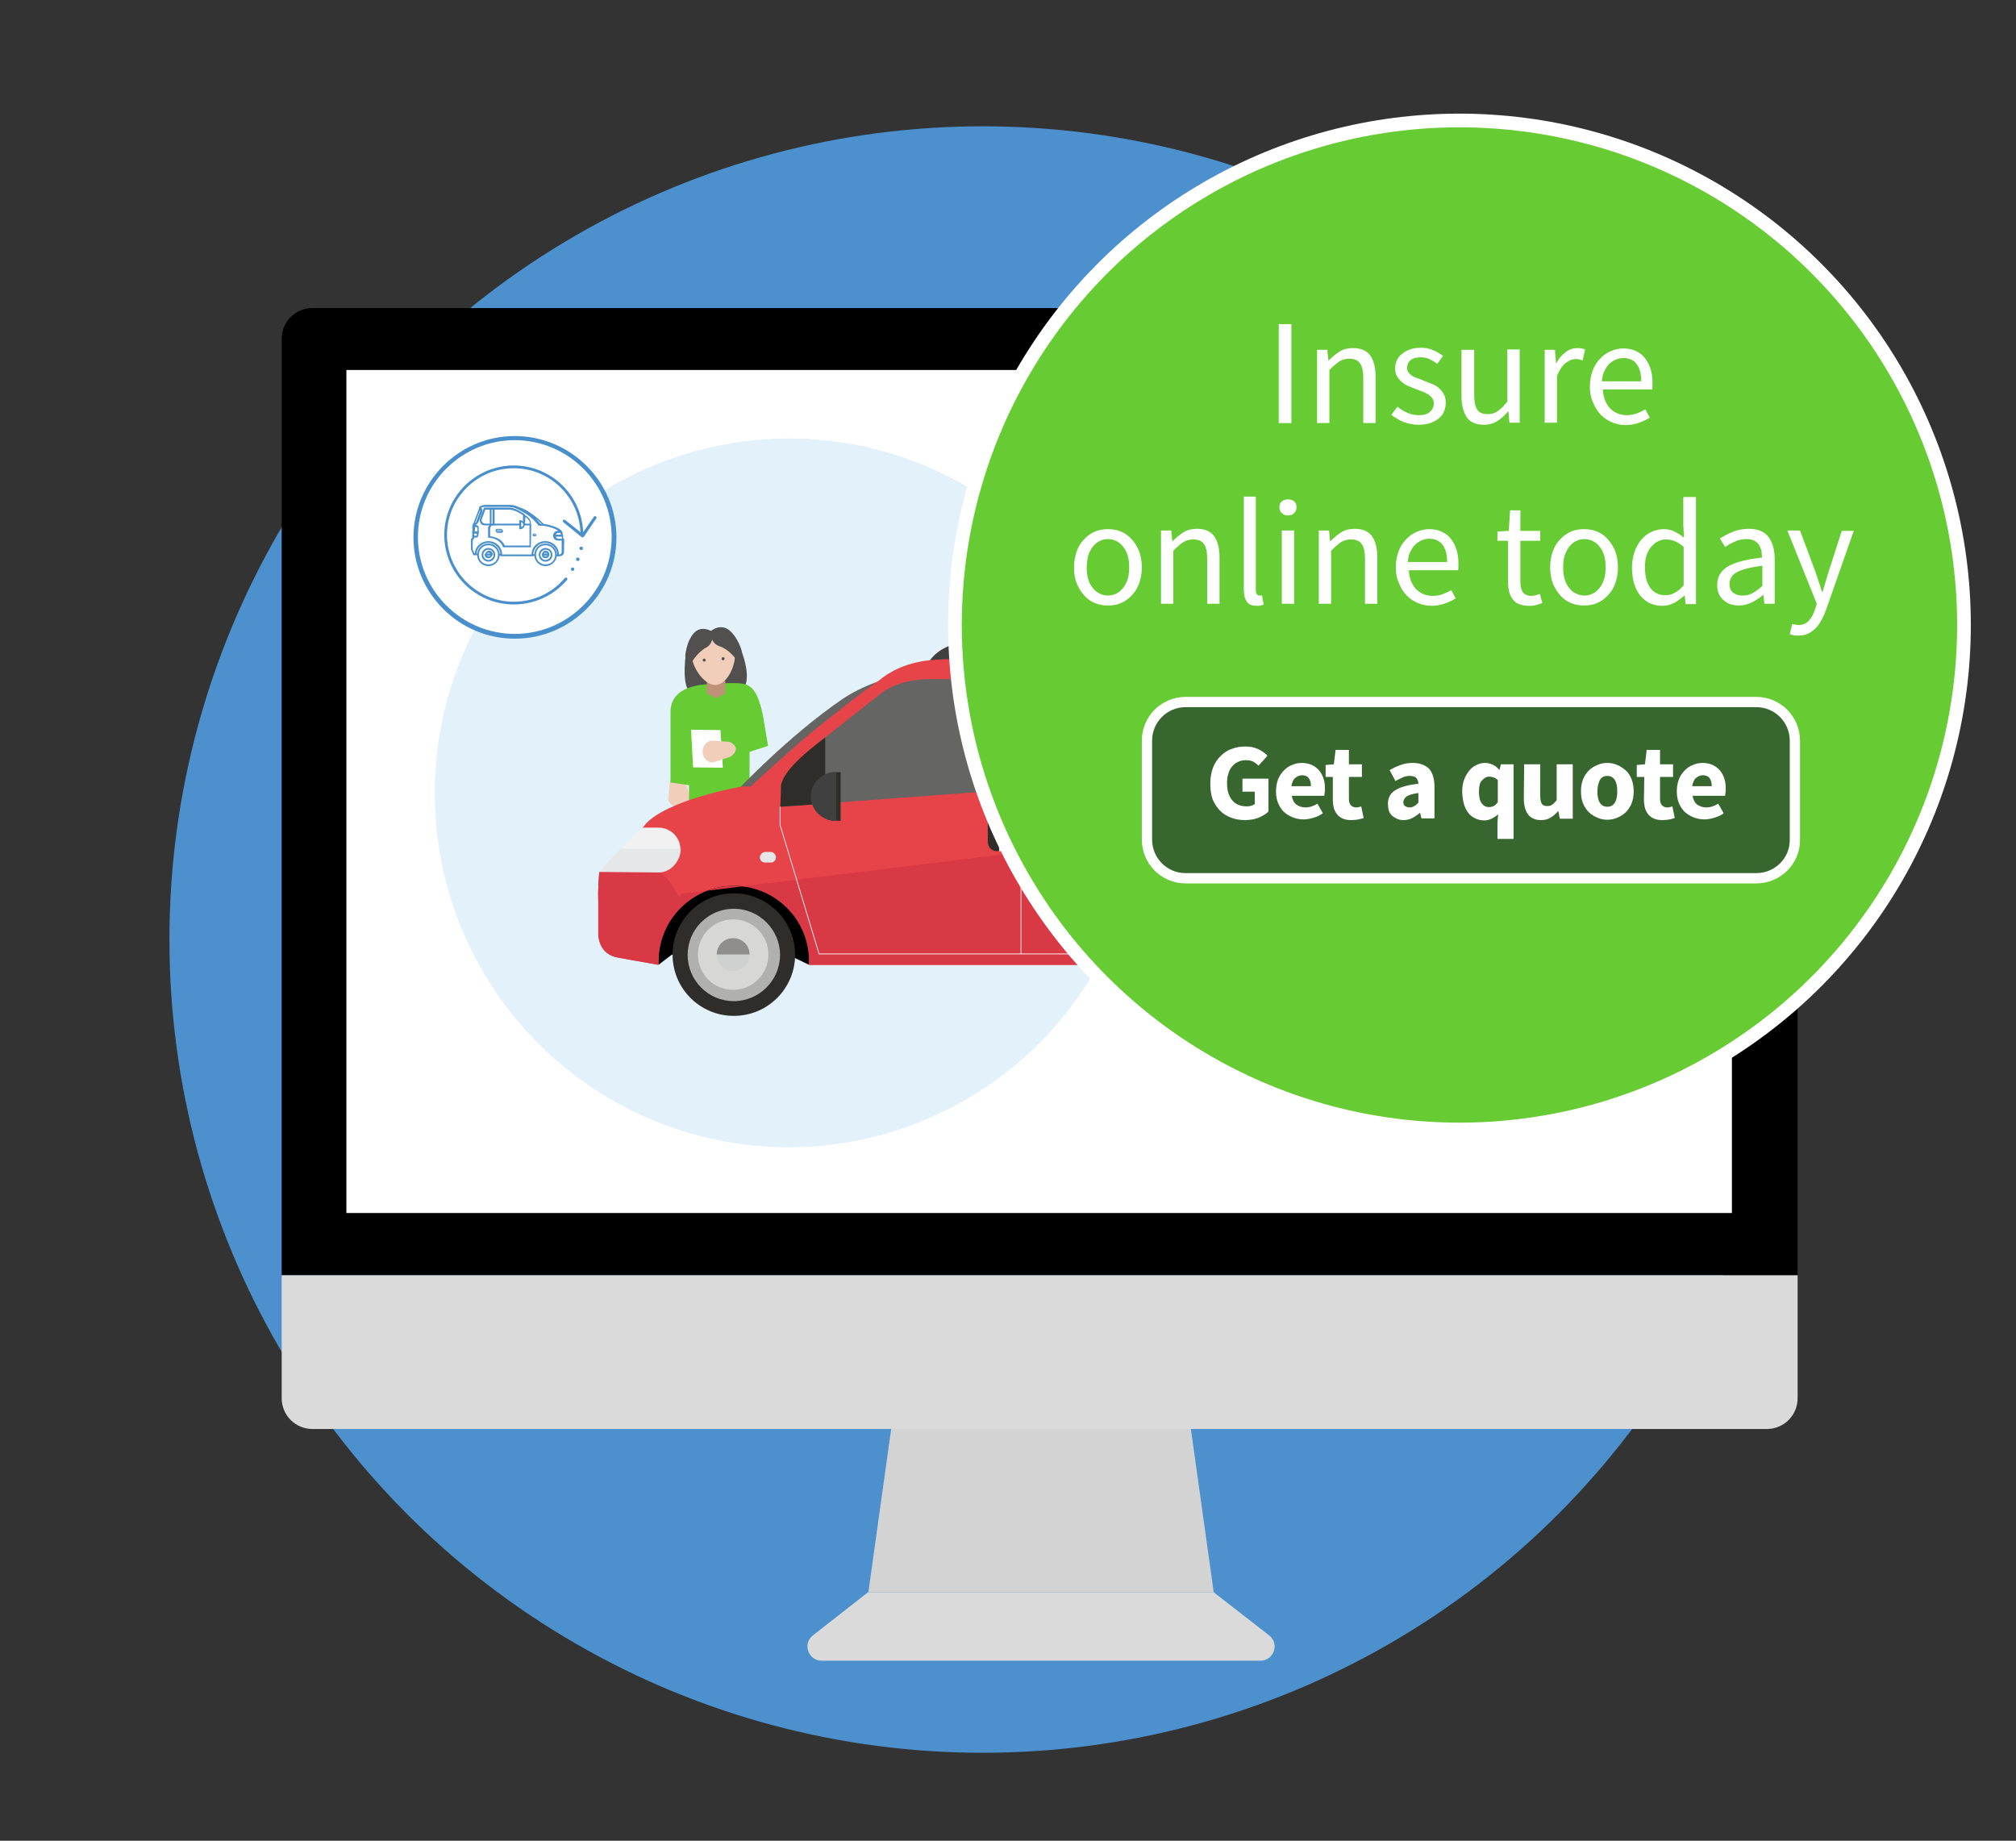
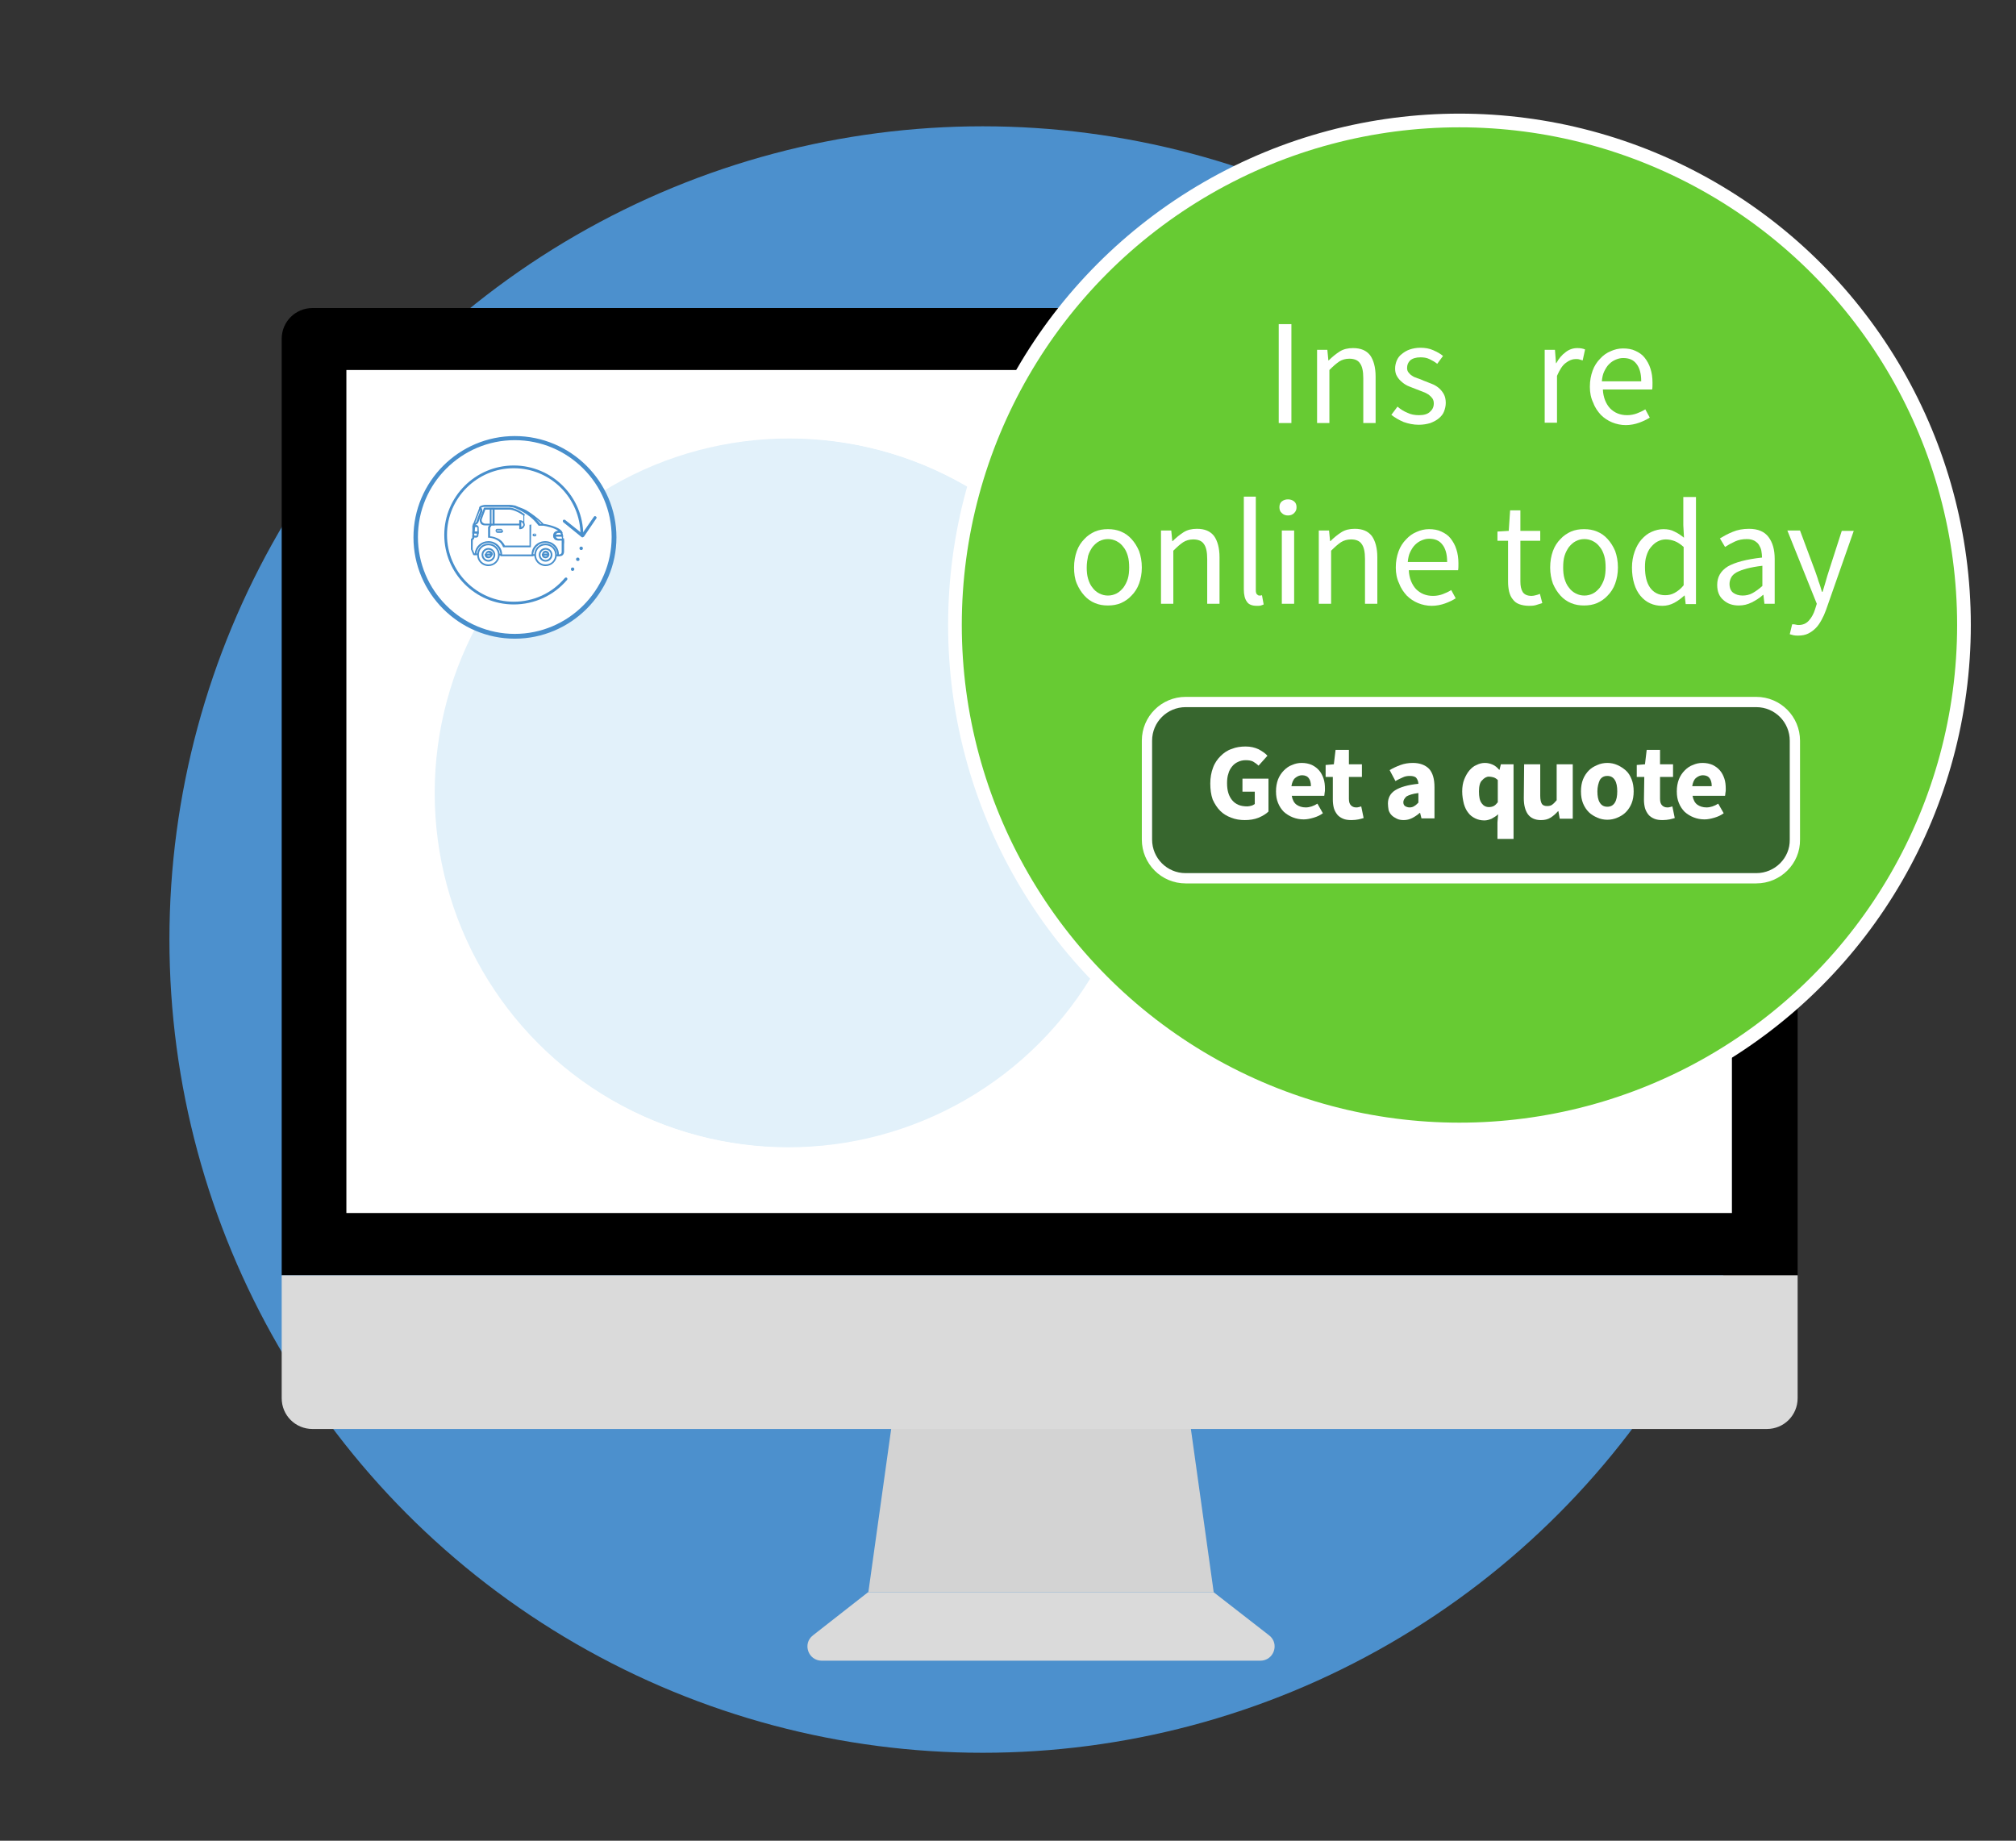
<svg xmlns="http://www.w3.org/2000/svg" enable-background="new 0 0 589 537.8" viewBox="0 0 589 537.8">
  <rect x="0" y="0" width="589" height="537.8" fill="#333333" stroke="none" />
  <clipPath id="a">
-     <circle cx="230.6" cy="231.7" r="103.6" />
-   </clipPath>
+     </clipPath>
  <clipPath id="b">
    <circle cx="230.3" cy="231.6" r="105.6" />
  </clipPath>
  <circle cx="287.1" cy="274.5" fill="#4c90cd" r="237.6" />
  <path d="m354.6 465.2h-100.9l7.8-55.8h85.3z" fill="#d3d3d3" />
  <path d="m525.1 372.6h-442.8v-273.6c0-5 4-9 9-9h424.9c5 0 9 4 9 9v273.6z" />
  <path d="m101.2 108.1h404.8v246.3h-404.8z" fill="#fff" />
  <path d="m525.1 372.6h-442.8v35.9c0 5 4 9 9 9h424.9c5 0 9-4 9-9v-35.9z" fill="#dadada" />
  <path d="m354.6 465.2h-101l-16.1 12.6c-3.1 2.4-1.4 7.4 2.6 7.4h128.1c4 0 5.7-5 2.6-7.4z" fill="#dadada" />
  <circle cx="230.6" cy="231.7" fill="#e2f1fa" r="103.6" />
  <g clip-path="url(#a)">
-     <path d="m201.5 232.6c.5 1.6-.7 3.3-2.8 3.4-2 .1-3.6-1.4-3.4-3l.4-4.5c.1-.7.9-2.2 2-2.3s2.2 1.3 2.5 2z" fill="#f1ceba" />
    <path d="m201.5 269h16.2l.2-50.3h-16.4z" fill="#808182" />
    <path d="m200.5 190.3s-1.4 8.2.6 11.4 7.1 2.6 7.2 2.5 3.4-1 3.4-1l-3.6-13.5z" fill="#51504e" />
    <path d="m215.8 188.1s3.6 7.8 2 12c-1.3 3.4-6.4 3.8-6.6 3.7s-3.5-.4-3.5-.4l.8-13.9z" fill="#51504e" />
    <path d="m201.3 234.1h17.7v-18.9l-17.7 2.6z" fill="#67cb33" />
    <path d="m207 199.9c-1.7.1-11.1.4-11.1 8.1v20.6l6 .9 8.1-26.6c0-1.7-.9-1.5-2.6-1.4" fill="#67cb33" />
    <path d="m222.9 209c-2.2-10.2-4.8-9.4-10.8-9.4s-10.8 4.2-10.8 9.4v11.5l9.3 1.9 13.8-4.5z" fill="#67cb33" />
    <path d="m206.5 198.8v3.8l2.8 1.4 2.6-1.4v-3.9z" fill="#bf9278" />
    <path d="m214.7 191c.3 3.1-2 8.7-5.4 9.1-3.5.3-6.8-4.9-7.1-7.9-.3-3.1 2.1-7.5 5.5-7.8 3.5-.4 6.7 3.6 7 6.6" fill="#f1ceba" />
    <g fill="#51504e">
      <path d="m206.2 192.8c0 .2-.2.5-.4.5-.3 0-.5-.2-.5-.4s.2-.5.4-.5.4.2.5.4" />
      <path d="m211.7 192.4c0 .2-.2.5-.4.5-.3 0-.5-.2-.5-.4s.2-.5.4-.5c.3 0 .5.2.5.4" />
      <path d="m208.2 184.6s.5 3.4-1.9 4.6c-2.4 1.3-4.1 4.1-4.1 4.1l-2-1.5s.2-4.2 2.5-6.8 5.5-.4 5.5-.4" />
      <path d="m207.4 184.6s.2 3.4 2.8 4.2 4.7 3.6 4.7 3.6l1.8-2.2s-1-4-3.8-6.2c-2.8-2-5.5.6-5.5.6" />
    </g>
    <path d="m350.6 189.6h3v3h-3z" fill="#231f20" />
    <path d="m349 189.6h2v3h-2z" fill="#404041" />
    <path d="m297.5 189.6h3v3h-3z" fill="#231f20" />
    <path d="m296 189.6h2v3h-2z" fill="#404041" />
    <path d="m359.9 189.6c-6.9-.2-63.2 0-71.9.3-4.7.2-7.6 1.9-9.3 3.5h-7.3s2.9-5.7 12.6-6 72.3-.5 80-.3 8.9 6.4 8.9 6.4h-6c-1.1-1.8-3.1-3.8-7-3.9z" fill="#404041" />
    <path d="m387.8 280.2-6.2-1.3h-33.9l-3.8 2.9-2.4-4.1s4.6-24.2 6.2-24.2 26.2 0 26.2 0l15.7 13z" fill="#404041" />
    <path d="m236.4 281.9-6.2-3h-33.9l-3.8 2.9-2.4-4.1s4.6-24.2 6.2-24.2 26.2 0 26.2 0l15.7 13z" />
    <path d="m222.7 230.5-8.6.3c.3-.1 1.5-.1 1.5-.1s14.7-15.6 30.3-26.3c6.1-4.2 13.4-6.5 20.9-8.1 0 0-22.3 9.9-35 23.4-5.1 5.2-9.1 10.8-9.1 10.8" fill="#656563" />
    <path d="m198 278.9c0-8.9 7.2-16.2 16.2-16.2 8.9 0 16.2 7.2 16.2 16.2 0 8.9-7.2 16.2-16.2 16.2s-16.2-7.2-16.2-16.2" fill="#b0b0af" />
    <path d="m198 278.9c0-8.9 7.2-16.2 16.2-16.2 8.9 0 16.2 7.2 16.2 16.2 0 8.9-7.2 16.2-16.2 16.2s-16.2-7.2-16.2-16.2" fill="#b0b0af" />
    <path d="m214.4 261c-9.9 0-17.9 8-17.9 17.9s8 17.9 17.9 17.9 17.9-8 17.9-17.9c0-9.8-8-17.9-17.9-17.9m0 31.5c-7.5 0-13.5-6.1-13.5-13.5 0-7.5 6.1-13.5 13.5-13.5s13.5 6.1 13.5 13.5-6.1 13.5-13.5 13.5" fill="#2e2d2a" />
    <path d="m203.9 278.9c0-5.7 4.6-10.3 10.3-10.3s10.3 4.6 10.3 10.3-4.6 10.3-10.3 10.3-10.3-4.6-10.3-10.3" fill="#d7d7d6" />
    <path d="m209.4 278.9c0-2.7 2.1-4.8 4.8-4.8s4.8 2.1 4.8 4.8z" fill="#8f8e8c" />
    <path d="m214.2 283.7c-2.6 0-4.8-2.1-4.8-4.8h9.6c-.1 2.7-2.2 4.8-4.8 4.8" fill="#cfd1d0" />
    <path d="m365.6 261c-9.9 0-17.9 8-17.9 17.9 0 .8 8 .4 17.9.4s17.9 2 17.9-.4c0-9.8-8-17.9-17.9-17.9" fill="#2e2d2a" />
    <path d="m360.6 278.9c0-2.7 2.1-4.8 4.8-4.8s4.8 2.1 4.8 4.8z" fill="#8f8e8c" />
    <path d="m410.1 256.5v14.6l-15.7 4.5v2l-3.7 2.8-2.9-.2c-.3-11.9-10-21.4-22-21.4-12.1 0-22 9.8-22 22v1.1h-106.1-1.3c0-.4 0-.7 0-1.1 0-12.1-9.8-22-22-22-12.1 0-22 9.8-22 22v1.1l-11.7-2.1c-5.9-.9-5.9-6.7-5.9-6.7v-9.7s-.2-3.8.3-8.6h17c3.5 0 6.4-2.8 6.4-6.4 0-3.5-2.8-6.4-6.4-6.4h-4.4c4.5-7.4 25.6-11.6 28.9-12.2h2.7s12-11.1 17.4-15.5c14.4-11.7 20-15.4 20-15.4 7.5-6.3 16.4-6.1 19.2-6.3h92.8 11.5c4.9 0 8.4 7.7 8.4 7.7z" fill="#e64449" />
    <path d="m402.4 236.2c2.6 6.8 6.3 16.3 7.8 20.3v14.6l-15.7 4.5v2l-3.7 2.8-2.9-.2c-.3-11.9-10-21.4-22-21.4-12.1 0-22 9.8-22 22v1.1h-106.2-1.3c0-.4 0-.7 0-1.1 0-12.1-9.8-22-22-22-12.1 0-22 9.8-22 22v1.1l-11.7-2.1c-5.9-.9-5.9-6.7-5.9-6.7v-9.7s-.2-3.8.3-8.6h17c3.5 0 6.7 9.9 6.7 6.4" fill="#d83945" />
    <path d="m238.6 217.4 19.3-15.2s4.9-3.8 13.8-3.8h95.9c10.2 0 12.2 2.9 13.9 8 2.1 6.1 7.9 15.5-1.5 17.5l-16.1 1.8s-12.7.9-6.5.4l-129.5 9.6z" fill="#656563" />
    <path d="m303.6 248.7c-1.5 0-2.7-1.2-2.7-2.7v-7.2c0-1.5 1.2-2.7 2.7-2.7h.6v12.5z" fill="#2e2d2a" />
    <path d="m307.2 238.8v7.2c0 1.5-1.2 2.7-2.7 2.7h-.3v-12.5h.3c1.5 0 2.7 1.2 2.7 2.6" fill="#e8e7e8" />
    <path d="m291.3 248.7c-1.5 0-2.7-1.2-2.7-2.7v-7.2c0-1.5 1.2-2.7 2.7-2.7h.6v12.5z" fill="#2e2d2a" />
    <path d="m294.9 238.8v7.2c0 1.5-1.2 2.7-2.7 2.7h-.3v-12.5h.3c1.5 0 2.7 1.2 2.7 2.6" fill="#e8e7e8" />
    <path d="m228.2 229.3c.6-2.6 3.3-6.4 10.4-11.9.9-.7 1.6-1.3 2.5-1.9v19.3l-13.1.9z" fill="#2e2d2a" />
    <path d="m355.7 198.5h-7.8v28.3l7.8-.6z" fill="#2e2d2a" />
    <path d="m307 198.5h-15.9v32.5l15.9-1.2z" fill="#2e2d2a" />
    <path d="m298.3 198.5v80.2" fill="none" stroke="#fff" stroke-width=".21" />
    <path d="m187.8 242c.1-.1.1-.2.1-.2h4.5c3.5 0 6.3 2.8 6.4 6.2h-17.4c2.4-2.7 4.3-4.8 6.4-6" fill="#f1f1f2" />
    <path d="m192.5 254.9-17.2-.2c1.4-2 4.5-5.5 6.2-6.7h17.4v.1c-.1 3.5-2.9 6.8-6.4 6.8" fill="#e6e7e8" />
-     <path d="m244 225.6h1.6v14.2c-.1 0-1.5 0-1.6 0-3.9 0-5.8-3.2-5.8-7.1s1.9-7.1 5.8-7.1" fill="#2e2d2a" />
+     <path d="m244 225.6h1.6v14.2c-.1 0-1.5 0-1.6 0-3.9 0-5.8-3.2-5.8-7.1" fill="#2e2d2a" />
    <path d="m244 225.6h.3v14.2c-.1 0-.2 0-.3 0-3.9 0-7.1-3.2-7.1-7.1s3.2-7.1 7.1-7.1" fill="#404041" />
    <path d="m222 250.5c0 .9.7 1.5 1.5 1.5h1.7c.9 0 1.5-.7 1.5-1.5s-.7-1.6-1.5-1.6h-1.7c-.8.1-1.5.8-1.5 1.6" fill="#e8e7e8" />
    <path d="m355.7 226.2v30.9c-16 4.9-16.1 21.6-16.1 21.6h-42.8-57.5l-11.4-37.7v-5.3" fill="none" stroke="#fff" stroke-width=".21" />
    <path d="m211.2 224.3-8.7-.1-.6-11 8.6.1z" fill="#fff" />
    <path d="m208.8 222.6c-1.6.5-3.3-.6-3.5-2.7-.2-2 1.3-3.6 2.9-3.5l4.5.3c.7 0 2.2.9 2.3 2s-1.2 2.3-1.9 2.5z" fill="#f1ceba" />
  </g>
  <path clip-path="url(#b)" d="m338 136.2h123.7v162.2h-123.7z" fill="#5c5d60" stroke="#fff" stroke-miterlimit="10" stroke-width="4" />
  <circle cx="230.3" cy="231.6" fill="none" r="105.6" stroke="#fff" stroke-miterlimit="10" stroke-width="4" />
  <circle cx="150.4" cy="156.9" fill="#fff" r="29" />
  <path d="m150.4 186.6c-16.3 0-29.6-13.3-29.6-29.6s13.3-29.6 29.6-29.6 29.7 13.3 29.7 29.6-13.4 29.6-29.7 29.6zm0-58c-15.6 0-28.3 12.7-28.3 28.3s12.7 28.3 28.3 28.3 28.3-12.7 28.3-28.3-12.7-28.3-28.3-28.3z" fill="#488fcc" />
  <path d="m145.5 162.1c0-1.5-1.2-2.7-2.7-2.7s-2.7 1.2-2.7 2.7 1.2 2.7 2.7 2.7 2.7-1.2 2.7-2.7" fill="#fff" />
  <path d="m163.3 162.2-24.4-.2-.6-4.7h25.5z" fill="#fff" />
  <path d="m163.5 162.5-24.9-.3-.6-5.2h26.1zm-24.4-.8 23.9.3.5-4.4h-24.9z" fill="#488fcc" />
  <path d="m145.5 162.1c0-1.5-1.2-2.7-2.7-2.7s-2.7 1.2-2.7 2.7 1.2 2.7 2.7 2.7 2.7-1.2 2.7-2.7" fill="#fff" />
  <path d="m162.3 162.1c0-1.5-1.2-2.7-2.7-2.7s-2.7 1.2-2.7 2.7 1.2 2.7 2.7 2.7 2.7-1.2 2.7-2.7" fill="#fff" />
  <path d="m157.6 153.4h1.4-.1s-1.8-2-5.2-4.1c-1-.6-2.2-1-3.4-1.2 0 0 3.7 1.5 5.8 3.6.8.8 1.5 1.7 1.5 1.7" fill="#fff" />
  <path d="m159 153.7h-1.5l-.1-.1s-.7-.9-1.5-1.7c-2.1-2.1-5.7-3.5-5.7-3.5l-1.1-.5h1.2c1.3.2 2.4.6 3.5 1.2 3.4 2.1 5.2 4.1 5.2 4.2l-.1.1v.3zm-1.2-.6h.5c-.5-.5-1.3-1.2-2.4-2.1.2.1.3.3.5.4.6.8 1.2 1.5 1.4 1.7z" fill="#488fcc" />
  <path d="m164.5 159.1s0-.7 0-1.5h-1.3c-.6 0-1.1-.5-1.1-1.1s.5-1.1 1.1-1.1h.7c-.8-1.3-4.3-2-4.9-2h-1.3s-.7-.9-1.5-1.7c-2.1-2.1-5.8-3.6-5.8-3.6-.5-.1-1-.1-1.4-.2h-6.6c-.1 0-.3 0-.4 0-.7 0-1.3.2-1.7.5.3.3.5.9.3 1.3l-1 2.7c-.2.5-.7.8-1.1.8v.5h.9c.2 0 .4.2.4.4v2.2c0 .2-.2.4-.4.4h-.9v.6l-.4.4v2.9l.6 1.4h.5c0-2 1.7-3.6 3.7-3.6s3.7 1.7 3.7 3.7v.2h8.9.2s0-.1 0-.2c0-2 1.7-3.7 3.7-3.7s3.7 1.7 3.7 3.7v.2h.4c1 0 1-1 1-1z" fill="#fff" />
  <path d="m163.5 162.5h-.7v-.4c0-1.9-1.6-3.5-3.5-3.5s-3.5 1.6-3.5 3.5v.4h-9.6v-.4c0-1.9-1.6-3.5-3.5-3.5s-3.4 1.5-3.5 3.3v.2l-.9.1-.7-1.7v-3l.4-.4v-.7h1.2c.1 0 .1-.1.1-.1v-2.2c0-.1-.1-.1-.1-.1h-1.1l.1-1 .1-.1c.4 0 .7-.3.9-.7l1-2.7c.1-.4 0-.8-.2-1.1l.1-.3v-.1c.5-.3 1.1-.5 1.8-.5h7c.5 0 1 .1 1.5.2h.1c.2.1 3.7 1.5 5.9 3.7.7.7 1.3 1.4 1.5 1.7h1.2c.1 0 4.2.7 5.1 2.2l.2.4h-1.1c-.5 0-.8.4-.8.8 0 .5.4.8.8.8h1.5v.2c.1.8 0 1.4 0 1.5v2.2s0 .5-.3.9c-.3.3-.6.4-1 .4zm-.2-.5h.1c.2 0 .4-.1.5-.2.2-.2.2-.5.2-.5v-2.2s0-.5 0-1.2h-1.1c-.8 0-1.4-.6-1.4-1.4s.6-1.4 1.4-1.4h.1c-1.1-.9-3.6-1.4-4.3-1.5h-1.4l-.1-.1s-.7-.9-1.5-1.7c-2-2-5.3-3.4-5.7-3.5-.5-.1-.9-.1-1.4-.2h-7c-.5 0-.9.1-1.3.3.3.4.3.9.2 1.4l-1 2.7c-.2.5-.6.8-1 .9h.5c.4 0 .7.3.7.7v2.2c0 .4-.3.7-.7.7h-.6v.4l-.4.4v2.7l.5 1.2h.1c.2-2.1 1.9-3.6 4-3.6 2.2 0 4 1.7 4 3.9h8.6c0-2.2 1.8-3.9 4-3.9s4 1.7 4 3.9z" fill="#488fcc" />
  <path d="m159.4 159c-1.7 0-3 1.3-3 3s1.3 3 3 3 3-1.3 3-3c0-1.6-1.4-3-3-3" fill="#fff" />
  <path d="m159.4 165.4c-1.9 0-3.3-1.5-3.3-3.3 0-1.9 1.5-3.3 3.3-3.3s3.3 1.5 3.3 3.3-1.5 3.3-3.3 3.3zm0-6.1c-1.6 0-2.8 1.2-2.8 2.8s1.2 2.8 2.8 2.8 2.8-1.2 2.8-2.8-1.3-2.8-2.8-2.8z" fill="#488fcc" />
  <path d="m154.9 153.2v6.4h-7.7s-.3-1-1.3-1.7c-1.5-1.1-3-1-3-1v-2.9l.5-.8" fill="#fff" />
  <path d="m155.1 159.9h-8.1l-.1-.2s-.3-.9-1.2-1.6c-1.4-1-2.8-1-2.8-1h-.3v-3.1l.6-.9.5.3-.5.8v2.5c.5 0 1.7.2 2.9 1 .8.6 1.2 1.3 1.4 1.7h7.2v-6.2h.5z" fill="#488fcc" />
  <path d="m146.8 155c0-.2-.2-.4-.4-.4h-1c-.2 0-.4.2-.4.4v.1z" fill="#fff" />
  <path d="m146.9 155.3h-2.1v-.3c0-.3.2-.5.5-.5h1c.3 0 .5.2.5.5v.3zm-1.8-.3h1.5c0-.1-.1-.2-.2-.2h-1c-.2 0-.3.1-.3.2z" fill="#488fcc" />
  <path d="m145.3 155.5h1c.2 0 .4-.2.4-.4h-1.8c0 .3.2.4.4.4" fill="#fff" />
  <path d="m146.4 155.7h-1c-.3 0-.5-.2-.5-.5v-.2h2.1v.2c-.1.3-.3.5-.6.5zm-1.3-.4c0 .1.1.1.2.1h1c.1 0 .2 0 .2-.1z" fill="#488fcc" />
  <path d="m163.9 155.5-.8-.1c-.6 0-1.1.5-1.1 1h2.2c0-.2-.1-.6-.3-.9" fill="#fff" />
  <path d="m164.6 156.8h-2.8v-.3c0-.7.6-1.3 1.4-1.3h.8l.2.2v.1c.2.3.2.6.3.9zm-2.2-.6h1.5c-.1-.2-.1-.4-.2-.5h-.6c-.3 0-.6.2-.7.5z" fill="#488fcc" />
  <path d="m163.2 157.6h1.3c0-.3-.1-.7-.2-1.1h-2.2c-0 .6.4 1.1 1.1 1.1" fill="#fff" />
  <path d="m164.7 157.9h-1.6c-.7 0-1.3-.4-1.4-1.2v-.4h.2 2.4l.1.2c.1.3.1.7.2 1zm-2.3-1.1c.1.3.4.6.8.6h1c0-.2-.1-.4-.1-.6z" fill="#488fcc" />
  <path d="m139.6 154.2c0-.2-.2-.4-.4-.4h-.9v1.8h1.3z" fill="#fff" />
  <path d="m139.9 155.9h-1.9v-2.4h1.2c.3 0 .5.2.6.4v.6zm-1.2-.6h.8v-.9-.3c0-.1-.1-.1-.1-.1h-.6z" fill="#488fcc" />
  <path d="m139.3 156.8c.2 0 .4-.2.4-.4v-.8h-1.3v1.2c-.1 0 .9 0 .9 0z" fill="#fff" />
  <path d="m139.3 157h-1.3v-1.7h1.7v1c0 .4-.1.7-.4.7zm-.7-.5h.6c.1 0 .1-.1.1-.1v-.5h-.8z" fill="#488fcc" />
-   <path d="m161.2 162.1c0-1-.8-1.7-1.7-1.7-1 0-1.7.8-1.7 1.7s.8 1.7 1.7 1.7 1.7-.8 1.7-1.7" fill="#fff" />
  <path d="m159.4 164.1c-1.1 0-2-.9-2-2s.9-2 2-2 2 .9 2 2-.9 2-2 2zm0-3.5c-.8 0-1.5.7-1.5 1.5s.7 1.5 1.5 1.5 1.5-.7 1.5-1.5c0-.9-.7-1.5-1.5-1.5z" fill="#488fcc" />
  <path d="m160.2 162.1c0-.4-.3-.8-.8-.8s-.8.3-.8.8z" fill="#fff" />
  <path d="m160.5 162.3h-2.1v-.3c0-.6.4-1.1 1-1.1s1.1.5 1.1 1.1zm-1.6-.5h1c-.1-.2-.3-.3-.5-.3-.3 0-.4.1-.5.3z" fill="#488fcc" />
  <path d="m159.4 162.8c.4 0 .8-.3.8-.8h-1.6c-0 .5.3.8.8.8" fill="#fff" />
  <path d="m159.4 163.1c-.3 0-.6-.1-.8-.3s-.3-.5-.3-.8v-.2h2l.1.5c.1.3-.4.8-1 .8zm-.5-.8s0 .1.1.1c.2.2.7.2.9-.1z" fill="#488fcc" />
  <path d="m148.9 148.6h-7.3s0 .1-.1.2l-.7 1.8-.3.9c-.3.7.1 1.4.7 1.7.2.1.4.1.6.1h11.3v-2.8c-2-1.5-3.6-1.8-4.2-1.9" fill="#fff" />
  <path d="m153.3 153.5h-11.5c-.2 0-.5 0-.7-.1-.4-.1-.7-.4-.8-.8-.2-.4-.2-.8 0-1.2l.3-.9.7-1.9c0-.1 0-.1.1-.2l.1-.1h7.4c.5 0 2.1.3 4.3 1.9l.1.1zm-11.5-4.6-1 2.7c-.1.2-.1.5 0 .8.1.2.3.4.6.5.1.1.3.1.5.1h11v-2.4c-2.1-1.5-3.7-1.7-4-1.7z" fill="#488fcc" />
  <path d="m155 152.5c-.1-.4-.5-1-1.5-1.7-.1-.1-.3-.2-.3-.3v2.8h1.9z" fill="#fff" />
-   <path d="m155.1 153.5h-2.3v-3.3l.4.1c.1.1.3.2.4.3 1 .7 1.4 1.4 1.5 1.9zm-1.7-.5h1.4v-.5c-.1-.2-.3-.7-1.3-1.5z" fill="#488fcc" />
  <path d="m152 152.2v2.1c.6 0 1-.5 1-1 .1-.6-.4-1.1-1-1.1" fill="#fff" />
  <path d="m152 154.6h-.3v-.3-2.3h.3c.7 0 1.3.6 1.3 1.3s-.6 1.3-1.3 1.3zm.3-2.1v1.5c.3-.1.6-.4.6-.7-.1-.4-.3-.7-.6-.8z" fill="#488fcc" />
  <path d="m140.2 148.3-1.9 4.9c.5 0 1-.3 1.1-.8l1-2.7c.3-.5.2-1-.2-1.4" fill="#fff" />
  <path d="m138.1 153.5 2-5.3h.4c.4.4.6 1.1.3 1.6l-1 2.7c-.2.5-.7.9-1.4 1zm2.2-4.6-1.5 3.9c.2-.1.4-.3.4-.5l1-2.7c.1-.2.1-.5.1-.7z" fill="#488fcc" />
  <path d="m156.6 156.2c0 .1-.1.3-.3.3h-.3c-.1 0-.3-.1-.3-.3 0-.1.1-.3.3-.3h.3c.2.1.3.2.3.3" fill="#fff" />
  <path d="m156.3 156.7h-.3c-.2 0-.4-.2-.4-.4s.2-.4.4-.4h.3c.3 0 .4.2.4.4s-.1.4-.4.4zm-.2-.6-.1.1.1.1h.3l.1-.1s0-.1-.1-.1z" fill="#488fcc" />
  <path d="m143.3 148.6h.9v4.6h-.9z" fill="#fff" />
  <path d="m144.5 153.5h-1.4v-5.1h1.4zm-.9-.5h.3v-4.1h-.3z" fill="#488fcc" />
  <path d="m142.7 159c-1.7 0-3 1.3-3 3s1.3 3 3 3 3-1.3 3-3c0-1.6-1.3-3-3-3" fill="#fff" />
  <path d="m142.7 165.4c-1.9 0-3.3-1.5-3.3-3.3 0-1.9 1.5-3.3 3.3-3.3 1.9 0 3.3 1.5 3.3 3.3s-1.5 3.3-3.3 3.3zm0-6.1c-1.6 0-2.8 1.2-2.8 2.8s1.2 2.8 2.8 2.8 2.8-1.2 2.8-2.8-1.3-2.8-2.8-2.8z" fill="#488fcc" />
  <path d="m144.5 162.1c0-1-.8-1.7-1.7-1.7s-1.7.8-1.7 1.7.8 1.7 1.7 1.7 1.7-.8 1.7-1.7" fill="#fff" />
  <path d="m142.7 164.1c-1.1 0-2-.9-2-2s.9-2 2-2 2 .9 2 2-.9 2-2 2zm0-3.5c-.8 0-1.5.7-1.5 1.5s.7 1.5 1.5 1.5 1.5-.7 1.5-1.5c0-.9-.7-1.5-1.5-1.5z" fill="#488fcc" />
  <path d="m143.6 162.1c0-.4-.3-.8-.8-.8-.4 0-.8.3-.8.8z" fill="#fff" />
  <path d="m143.8 162.3h-2v-.3c0-.6.5-1.1 1.1-1.1s1.1.5 1.1 1.1zm-1.6-.5h1c-.1-.2-.3-.3-.5-.3s-.4.1-.5.3z" fill="#488fcc" />
  <path d="m142.7 162.8c.4 0 .8-.3.8-.8h-1.5c-.1.5.3.8.7.8" fill="#fff" />
  <path d="m142.7 163.1c-.3 0-.6-.1-.8-.3s-.3-.5-.3-.8v-.2h2.1l.1.3c0 .5-.5 1-1.1 1zm-.4-.8c0 .1.1.1.1.1.2.2.7.2.9-.1z" fill="#488fcc" />
  <path d="m150.1 176.6c-11.2 0-20.3-9.1-20.3-20.3s9.1-20.3 20.3-20.3 20.3 9.1 20.3 20.3c0 .2-.2.4-.4.4s-.4-.2-.4-.4c0-10.7-8.7-19.5-19.5-19.5-10.7 0-19.5 8.7-19.5 19.5 0 10.7 8.7 19.5 19.5 19.5 5.8 0 11.2-2.5 14.9-6.9.2-.2.4-.2.6-.1s.2.4.1.6c-3.9 4.6-9.6 7.2-15.6 7.2z" fill="#488fcc" />
  <path d="m170.2 157c-.1 0-.2 0-.3-.1l-5.3-4.3c-.2-.2-.2-.4-.1-.6s.4-.2.6-.1l5 4 3.4-4.9c.1-.2.4-.3.6-.1.2.1.3.4.1.6l-3.6 5.3c-.2.1-.3.2-.4.2z" fill="#488fcc" />
  <path d="m167.3 166.8c-.3 0-.5-.2-.5-.5s.2-.5.5-.5.5.2.5.5c0 .2-.2.5-.5.5z" fill="#488fcc" />
  <path d="m168.8 163.9c-.3 0-.5-.2-.5-.5s.2-.5.5-.5.5.2.5.5c.1.3-.2.5-.5.5z" fill="#488fcc" />
  <path d="m169.8 160.7c-.3 0-.5-.2-.5-.5s.2-.5.5-.5.5.2.5.5-.2.5-.5.5z" fill="#488fcc" />
  <circle cx="426.4" cy="182.6" fill="#67cb33" r="147.4" stroke="#fff" stroke-miterlimit="10" stroke-width="4" />
  <path d="m513.1 256.6h-166.7c-6.3 0-11.3-5.1-11.3-11.3v-28.9c0-6.3 5.1-11.3 11.3-11.3h166.7c6.3 0 11.3 5.1 11.3 11.3v28.9c.1 6.2-5 11.3-11.3 11.3z" fill="#37662e" stroke="#fff" stroke-miterlimit="10" stroke-width="3" />
  <g fill="#fff">
    <path d="m353.6 228.9c0-1.7.3-3.3.8-4.6.5-1.4 1.3-2.5 2.2-3.4s2-1.7 3.3-2.1c1.2-.5 2.6-.7 4-.7 1.5 0 2.7.3 3.8.8 1.1.6 2 1.2 2.6 1.9l-2.6 2.9c-.5-.5-1.1-.9-1.6-1.2-.6-.3-1.3-.4-2.2-.4-.8 0-1.6.2-2.2.5-.7.3-1.3.8-1.7 1.3-.5.6-.9 1.3-1.1 2.1-.3.8-.4 1.8-.4 2.8 0 2.2.5 3.8 1.5 5s2.4 1.8 4.4 1.8c.4 0 .8-.1 1.2-.2s.7-.3 1-.5v-3.6h-3.6v-3.8h7.6v9.6c-.7.7-1.7 1.3-2.9 1.8s-2.6.7-4 .7-2.7-.2-4-.7-2.3-1.1-3.2-2-1.6-2-2.2-3.3c-.5-1.4-.7-3-.7-4.7z" />
    <path d="m372.8 231.2c0-1.3.2-2.4.6-3.5.4-1 1-1.9 1.7-2.6s1.5-1.3 2.4-1.6c.9-.4 1.8-.6 2.8-.6 1.1 0 2.1.2 3 .6.8.4 1.5.9 2.1 1.6s1 1.5 1.3 2.4.4 1.9.4 3c0 .4 0 .8-.1 1.2 0 .4-.1.6-.1.8h-9.5c.2 1.2.7 2.1 1.4 2.6s1.6.8 2.7.8 2.3-.4 3.4-1.1l1.6 2.8c-.8.6-1.7 1-2.7 1.3s-2 .5-2.9.5c-1.1 0-2.2-.2-3.2-.6s-1.8-.9-2.6-1.6c-.7-.7-1.3-1.6-1.7-2.6s-.6-2-.6-3.4zm10.2-1.6c0-.9-.2-1.7-.6-2.2-.4-.6-1.1-.9-2-.9-.7 0-1.4.3-2 .8s-.9 1.3-1.1 2.4h5.7z" />
    <path d="m389.5 227h-2.2v-3.5l2.4-.2.5-4.2h3.9v4.2h3.8v3.7h-3.8v6.4c0 .9.2 1.5.6 1.9s.9.6 1.5.6c.3 0 .5 0 .8-.1s.5-.1.7-.2l.7 3.4c-.4.1-.9.3-1.5.4s-1.2.2-2 .2c-1 0-1.8-.1-2.5-.4s-1.3-.7-1.7-1.2-.8-1.2-1-1.9c-.2-.8-.3-1.6-.3-2.5v-6.6z" />
    <path d="m405.5 234.8c0-1.7.7-3 2.1-3.9s3.7-1.6 6.8-1.9c0-.7-.3-1.3-.6-1.7s-1-.6-1.9-.6c-.7 0-1.4.1-2 .4s-1.4.6-2.2 1.1l-1.7-3.2c1-.6 2.1-1.1 3.2-1.5s2.3-.6 3.6-.6c2 0 3.6.6 4.7 1.7 1.1 1.2 1.6 3 1.6 5.4v9.1h-3.8l-.4-1.6h-.1c-.7.6-1.4 1.1-2.2 1.5s-1.6.6-2.5.6c-.7 0-1.4-.1-2-.4s-1.1-.6-1.5-1-.7-.9-.9-1.5c-.1-.6-.2-1.3-.2-1.9zm4.5-.4c0 .5.2.9.5 1.1s.8.4 1.3.4 1-.1 1.4-.4c.4-.2.8-.6 1.2-1v-2.8c-1.7.2-2.8.6-3.5 1-.6.6-.9 1.1-.9 1.7z" />
    <path d="m427.2 231.2c0-1.3.2-2.5.6-3.5s.9-1.9 1.5-2.6 1.3-1.3 2.1-1.6c.8-.4 1.6-.6 2.4-.6.9 0 1.6.2 2.3.5s1.3.8 1.9 1.5h.1l.4-1.6h3.7v21.8h-4.7v-4.8l.2-2.4c-.5.5-1.2.9-1.9 1.3-.7.3-1.4.5-2.1.5-1 0-1.9-.2-2.7-.6s-1.5-.9-2-1.6c-.6-.7-1-1.6-1.3-2.6-.3-1.2-.5-2.4-.5-3.7zm4.9 0c0 1.6.2 2.7.8 3.5.5.7 1.2 1.1 2.1 1.1.5 0 1-.1 1.4-.3s.8-.6 1.2-1.1v-6.5c-.4-.4-.9-.7-1.3-.8s-.9-.2-1.3-.2c-.7 0-1.4.4-2 1.1-.6.5-.9 1.7-.9 3.2z" />
    <path d="m445.3 223.3h4.7v9.2c0 1.2.2 1.9.5 2.4.3.4.8.6 1.5.6.6 0 1.1-.1 1.5-.4s.8-.7 1.3-1.3v-10.5h4.7v15.9h-3.8l-.4-2.2h-.1c-.7.8-1.4 1.4-2.2 1.9s-1.7.7-2.8.7c-1.7 0-3-.6-3.8-1.7s-1.2-2.7-1.2-4.7z" />
    <path d="m461.9 231.2c0-1.3.2-2.5.6-3.5s1-1.9 1.7-2.6 1.5-1.2 2.5-1.6c.9-.4 1.9-.6 2.9-.6s2 .2 2.9.6 1.7.9 2.5 1.6 1.3 1.6 1.7 2.6.6 2.2.6 3.5-.2 2.5-.6 3.5-1 1.9-1.7 2.6-1.5 1.2-2.5 1.6c-.9.4-1.9.6-2.9.6s-2-.2-2.9-.6-1.8-.9-2.5-1.6-1.3-1.6-1.7-2.6-.6-2.1-.6-3.5zm4.8 0c0 1.4.2 2.5.7 3.3s1.2 1.2 2.2 1.2 1.7-.4 2.2-1.2.7-1.9.7-3.3-.2-2.5-.7-3.3-1.2-1.2-2.2-1.2-1.7.4-2.2 1.2c-.4.9-.7 2-.7 3.3z" />
    <path d="m480.4 227h-2.2v-3.5l2.4-.2.5-4.2h3.9v4.2h3.8v3.7h-3.8v6.4c0 .9.2 1.5.6 1.9s.9.6 1.5.6c.3 0 .5 0 .8-.1s.5-.1.7-.2l.7 3.4c-.4.1-.9.3-1.5.4s-1.2.2-2 .2c-1 0-1.8-.1-2.5-.4s-1.3-.7-1.7-1.2-.8-1.2-1-1.9c-.2-.8-.3-1.6-.3-2.5z" />
    <path d="m489.9 231.2c0-1.3.2-2.4.6-3.5.4-1 1-1.9 1.7-2.6s1.5-1.3 2.4-1.6c.9-.4 1.8-.6 2.8-.6 1.1 0 2.1.2 3 .6.8.4 1.5.9 2.1 1.6s1 1.5 1.3 2.4.4 1.9.4 3c0 .4 0 .8-.1 1.2 0 .4-.1.6-.1.8h-9.5c.2 1.2.7 2.1 1.4 2.6s1.6.8 2.7.8 2.3-.4 3.4-1.1l1.6 2.8c-.8.6-1.7 1-2.7 1.3s-2 .5-2.9.5c-1.1 0-2.2-.2-3.2-.6s-1.8-.9-2.6-1.6c-.7-.7-1.3-1.6-1.7-2.6s-.6-2-.6-3.4zm10.2-1.6c0-.9-.2-1.7-.6-2.2-.4-.6-1.1-.9-2-.9-.7 0-1.4.3-2 .8s-.9 1.3-1.1 2.4h5.7z" />
    <path d="m373.6 94.7h3.7v28.9h-3.7z" />
    <path d="m384.8 102.2h3l.3 3.1h.1c1-1 2.1-1.9 3.2-2.6s2.4-1 3.9-1c2.3 0 3.9.7 5 2.1 1 1.4 1.6 3.5 1.6 6.2v13.6h-3.6v-13.1c0-2-.3-3.5-1-4.4-.6-.9-1.7-1.3-3.1-1.3-1.1 0-2.1.3-2.9.8-.9.6-1.8 1.4-2.9 2.5v15.5h-3.6z" />
    <path d="m408.3 118.8c.9.8 1.9 1.4 2.9 1.8 1 .5 2.1.7 3.4.7 1.4 0 2.5-.3 3.2-1 .7-.6 1.1-1.4 1.1-2.4 0-.6-.1-1-.4-1.5-.3-.4-.7-.8-1.1-1.1-.5-.3-1-.6-1.6-.8s-1.2-.5-1.8-.7c-.8-.3-1.5-.6-2.3-.9s-1.4-.7-2-1.2-1.1-1-1.5-1.7c-.4-.6-.6-1.4-.6-2.3s.2-1.7.5-2.4.8-1.4 1.5-1.9c.6-.5 1.4-1 2.3-1.3s1.9-.5 3.1-.5c1.3 0 2.6.2 3.7.7s2.1 1 2.9 1.7l-1.7 2.3c-.7-.6-1.5-1-2.3-1.4s-1.7-.5-2.6-.5c-1.3 0-2.3.3-3 .9-.6.6-.9 1.3-.9 2.2 0 .5.1.9.4 1.3s.6.7 1.1 1c.4.3.9.5 1.5.7s1.2.4 1.8.7c.8.3 1.5.6 2.3.9s1.5.7 2.1 1.2 1.1 1.1 1.5 1.8.6 1.6.6 2.6c0 .9-.2 1.7-.5 2.5s-.8 1.4-1.5 2-1.5 1-2.5 1.4c-1 .3-2.1.5-3.4.5-1.5 0-3-.3-4.4-.8-1.4-.6-2.6-1.3-3.6-2.1z" />
-     <path d="m427 102.2h3.7v13.1c0 2 .3 3.5.9 4.4s1.6 1.3 3.1 1.3c1.1 0 2.1-.3 2.9-.9.9-.6 1.8-1.5 2.8-2.8v-15.2h3.6v21.4h-3l-.3-3.3h-.1c-1 1.2-2 2.1-3.1 2.8s-2.4 1.1-3.9 1.1c-2.3 0-4-.7-5-2.1s-1.6-3.5-1.6-6.2z" />
    <path d="m451.3 102.2h3l.3 3.9h.1c.7-1.3 1.6-2.4 2.7-3.2 1-.8 2.2-1.2 3.4-1.2.9 0 1.6.1 2.3.4l-.7 3.2c-.4-.1-.7-.2-1-.3s-.7-.1-1.1-.1c-.9 0-1.9.4-2.8 1.1-1 .7-1.8 2-2.6 3.8v13.7h-3.6z" />
    <path d="m464.5 113c0-1.8.3-3.3.8-4.7s1.3-2.6 2.2-3.5c.9-1 1.9-1.7 3.1-2.2 1.1-.5 2.3-.8 3.6-.8s2.6.2 3.6.7c1.1.5 2 1.1 2.7 2s1.3 1.9 1.7 3.2c.4 1.2.6 2.6.6 4.1 0 .8 0 1.5-.1 2h-14.4c.1 2.3.9 4.2 2.1 5.5 1.3 1.3 2.9 2 5 2 1 0 2-.2 2.8-.5s1.7-.7 2.5-1.2l1.3 2.4c-.9.6-2 1.1-3.1 1.5s-2.5.7-3.9.7-2.8-.3-4-.8-2.3-1.2-3.3-2.2c-.9-1-1.7-2.1-2.2-3.5-.7-1.4-1-3-1-4.7zm15-1.7c0-2.2-.5-3.9-1.4-5-.9-1.2-2.2-1.7-3.9-1.7-.8 0-1.5.2-2.2.5s-1.3.7-1.9 1.3-1 1.3-1.4 2.1-.6 1.8-.7 2.9h11.5z" />
    <path d="m313.8 165.8c0-1.8.3-3.4.8-4.8s1.3-2.6 2.2-3.5c.9-1 2-1.7 3.1-2.2 1.2-.5 2.4-.7 3.8-.7s2.6.2 3.8.7 2.2 1.2 3.1 2.2 1.6 2.1 2.2 3.5c.5 1.4.8 3 .8 4.8s-.3 3.3-.8 4.7-1.3 2.6-2.2 3.5c-.9 1-2 1.7-3.1 2.2-1.2.5-2.4.7-3.8.7s-2.6-.2-3.8-.7-2.2-1.2-3.1-2.2-1.6-2.1-2.2-3.5-.8-3-.8-4.7zm3.7 0c0 1.2.1 2.3.4 3.3s.7 1.9 1.3 2.6c.5.7 1.2 1.3 2 1.7s1.6.6 2.5.6 1.7-.2 2.5-.6 1.4-1 2-1.7c.5-.7 1-1.6 1.3-2.6s.4-2.1.4-3.3-.1-2.4-.4-3.4-.7-1.9-1.3-2.6c-.5-.7-1.2-1.3-2-1.7s-1.6-.6-2.5-.6-1.7.2-2.5.6-1.4 1-2 1.7c-.5.7-1 1.6-1.3 2.6-.2 1-.4 2.1-.4 3.4z" />
    <path d="m339.2 155h3l.3 3.1h.1c1-1 2.1-1.9 3.2-2.6s2.4-1 3.9-1c2.3 0 3.9.7 5 2.1 1 1.4 1.6 3.5 1.6 6.2v13.6h-3.6v-13.1c0-2-.3-3.5-1-4.4-.6-.9-1.7-1.3-3.1-1.3-1.1 0-2.1.3-2.9.8-.9.6-1.8 1.4-2.9 2.5v15.5h-3.6z" />
    <path d="m363.3 145.1h3.6v27.3c0 .6.1 1 .3 1.2s.4.4.7.4h.3s.3 0 .5-.1l.5 2.7c-.2.1-.5.2-.8.3s-.7.1-1.2.1c-1.4 0-2.4-.4-2.9-1.2-.6-.8-.9-2-.9-3.6v-27.1z" />
    <path d="m376.3 150.6c-.7 0-1.3-.2-1.8-.7-.5-.4-.7-1-.7-1.7s.2-1.3.7-1.7 1.1-.6 1.8-.6 1.3.2 1.8.6.7 1 .7 1.7-.2 1.2-.7 1.7-1.1.7-1.8.7zm-1.8 4.4h3.6v21.4h-3.6z" />
    <path d="m385.3 155h3l.3 3.1h.1c1-1 2.1-1.9 3.2-2.6s2.4-1 3.9-1c2.3 0 3.9.7 5 2.1 1 1.4 1.6 3.5 1.6 6.2v13.6h-3.6v-13.1c0-2-.3-3.5-1-4.4-.6-.9-1.7-1.3-3.1-1.3-1.1 0-2.1.3-2.9.8-.9.6-1.8 1.4-2.9 2.5v15.5h-3.6z" />
    <path d="m407.8 165.8c0-1.8.3-3.3.8-4.7s1.3-2.6 2.2-3.5c.9-1 1.9-1.7 3.1-2.2 1.1-.5 2.3-.8 3.6-.8s2.6.2 3.6.7c1.1.5 2 1.1 2.7 2s1.3 1.9 1.7 3.2c.4 1.2.6 2.6.6 4.1 0 .8 0 1.5-.1 2h-14.4c.1 2.3.9 4.2 2.1 5.5 1.3 1.3 2.9 2 5 2 1 0 2-.2 2.8-.5s1.7-.7 2.5-1.2l1.3 2.4c-.9.6-2 1.1-3.1 1.5s-2.5.7-3.9.7-2.8-.3-4-.8-2.3-1.2-3.3-2.2c-.9-1-1.7-2.1-2.2-3.5-.7-1.4-1-3-1-4.7zm15-1.7c0-2.2-.5-3.9-1.4-5-.9-1.2-2.2-1.7-3.9-1.7-.8 0-1.5.2-2.2.5s-1.3.7-1.9 1.3-1 1.3-1.4 2.1-.6 1.8-.7 2.9h11.5z" />
    <path d="m440.7 158h-3.2v-2.7l3.3-.2.4-6h3v6h5.8v2.9h-5.8v11.9c0 1.3.2 2.3.7 3.1.5.7 1.3 1.1 2.6 1.1.4 0 .8-.1 1.2-.2s.8-.2 1.2-.4l.7 2.7c-.6.2-1.2.4-1.9.6s-1.4.2-2 .2c-1.1 0-2.1-.2-2.9-.5s-1.4-.8-1.9-1.5c-.5-.6-.8-1.4-1-2.2-.2-.9-.3-1.8-.3-2.9v-11.9z" />
    <path d="m452.9 165.8c0-1.8.3-3.4.8-4.8s1.3-2.6 2.2-3.5c.9-1 2-1.7 3.1-2.2 1.2-.5 2.4-.7 3.8-.7s2.6.2 3.8.7 2.2 1.2 3.1 2.2 1.6 2.1 2.2 3.5c.5 1.4.8 3 .8 4.8s-.3 3.3-.8 4.7-1.3 2.6-2.2 3.5c-.9 1-2 1.7-3.1 2.2-1.2.5-2.4.7-3.8.7s-2.6-.2-3.8-.7-2.2-1.2-3.1-2.2-1.6-2.1-2.2-3.5c-.5-1.4-.8-3-.8-4.7zm3.8 0c0 1.2.1 2.3.4 3.3s.7 1.9 1.3 2.6c.5.7 1.2 1.3 2 1.7s1.6.6 2.5.6 1.7-.2 2.5-.6 1.4-1 2-1.7c.5-.7 1-1.6 1.3-2.6s.4-2.1.4-3.3-.1-2.4-.4-3.4-.7-1.9-1.3-2.6c-.5-.7-1.2-1.3-2-1.7s-1.6-.6-2.5-.6-1.7.2-2.5.6-1.4 1-2 1.7c-.5.7-1 1.6-1.3 2.6s-.4 2.1-.4 3.4z" />
    <path d="m476.8 165.8c0-1.7.3-3.3.8-4.7s1.2-2.6 2-3.5c.9-1 1.8-1.7 2.9-2.2s2.3-.8 3.5-.8 2.3.2 3.2.7c.9.4 1.8 1 2.8 1.8l-.2-3.7v-8.2h3.7v31.3h-3l-.3-2.5h-.1c-.9.8-1.8 1.5-2.9 2.1s-2.3.9-3.5.9c-2.7 0-4.8-1-6.4-2.9s-2.5-4.8-2.5-8.3zm3.8-.1c0 2.6.5 4.6 1.5 6s2.5 2.2 4.4 2.2c1 0 1.9-.2 2.8-.7s1.8-1.2 2.6-2.2v-11.2c-.9-.8-1.8-1.4-2.6-1.7s-1.7-.5-2.6-.5-1.6.2-2.4.6-1.4 1-2 1.7-1 1.6-1.3 2.6c-.3.9-.4 2-.4 3.2z" />
    <path d="m501.7 170.9c0-2.3 1-4.1 3.1-5.4 2.1-1.2 5.4-2.1 10-2.6 0-.7-.1-1.3-.2-2-.1-.6-.4-1.2-.7-1.7s-.8-.9-1.3-1.2c-.6-.3-1.3-.5-2.2-.5-1.3 0-2.4.2-3.5.7s-2 1-2.9 1.6l-1.5-2.5c1-.6 2.2-1.3 3.7-1.9 1.4-.6 3-.9 4.8-.9 2.6 0 4.5.8 5.7 2.4s1.8 3.7 1.8 6.4v13.1h-3l-.3-2.6h-.1c-1 .9-2.1 1.6-3.3 2.2s-2.4.9-3.8.9c-1.8 0-3.3-.5-4.5-1.6-1.2-1-1.8-2.5-1.8-4.4zm3.6-.3c0 1.2.4 2.1 1.1 2.6s1.6.8 2.7.8c1 0 2-.2 2.9-.7s1.9-1.2 2.9-2.1v-5.9c-1.8.2-3.3.5-4.5.8s-2.2.7-3 1.1c-.7.4-1.3.9-1.6 1.5s-.5 1.2-.5 1.9z" />
    <path d="m524.7 182.5c.3.1.6.1.8.1 1.2 0 2.2-.4 3-1.3s1.4-2 1.8-3.3l.5-1.6-8.6-21.4h3.7l4.4 11.8c.3.9.7 1.9 1 3 .4 1 .7 2.1 1 3.1h.2c.3-1 .6-2 .9-3 .3-1.1.6-2.1.9-3l3.8-11.8h3.5l-8.1 23.1c-.4 1.1-.8 2-1.3 2.9s-1 1.7-1.7 2.4-1.4 1.2-2.2 1.6-1.8.6-2.9.6c-.5 0-1 0-1.4-.1s-.8-.2-1.1-.3l.7-2.9c.5 0 .8 0 1.1.1z" />
  </g>
</svg>